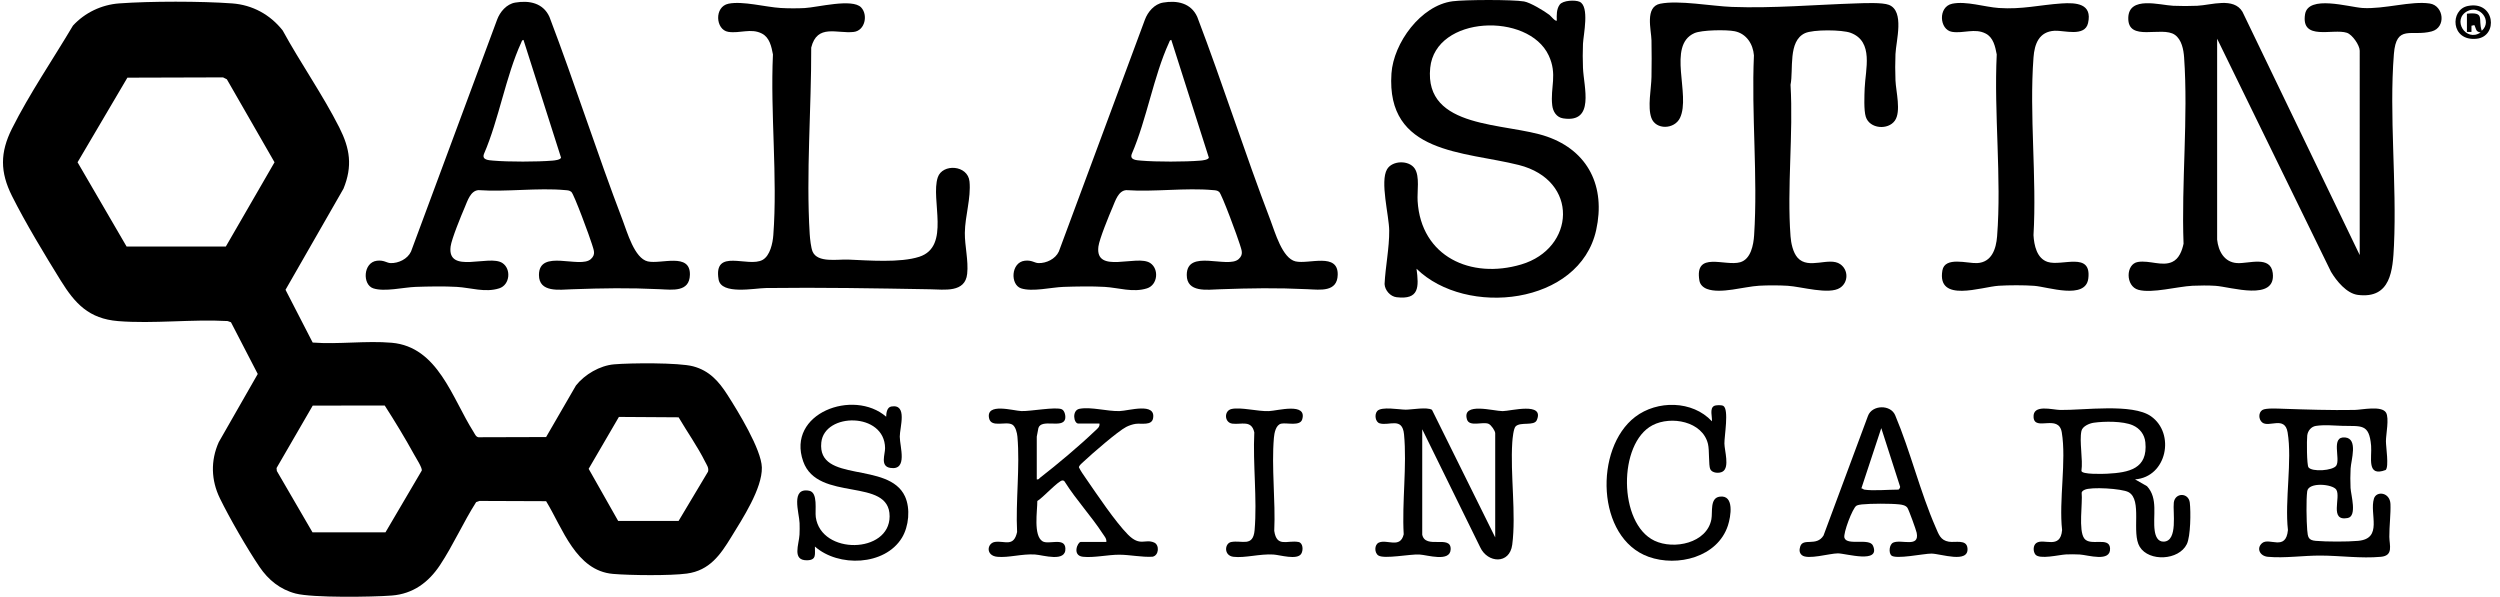
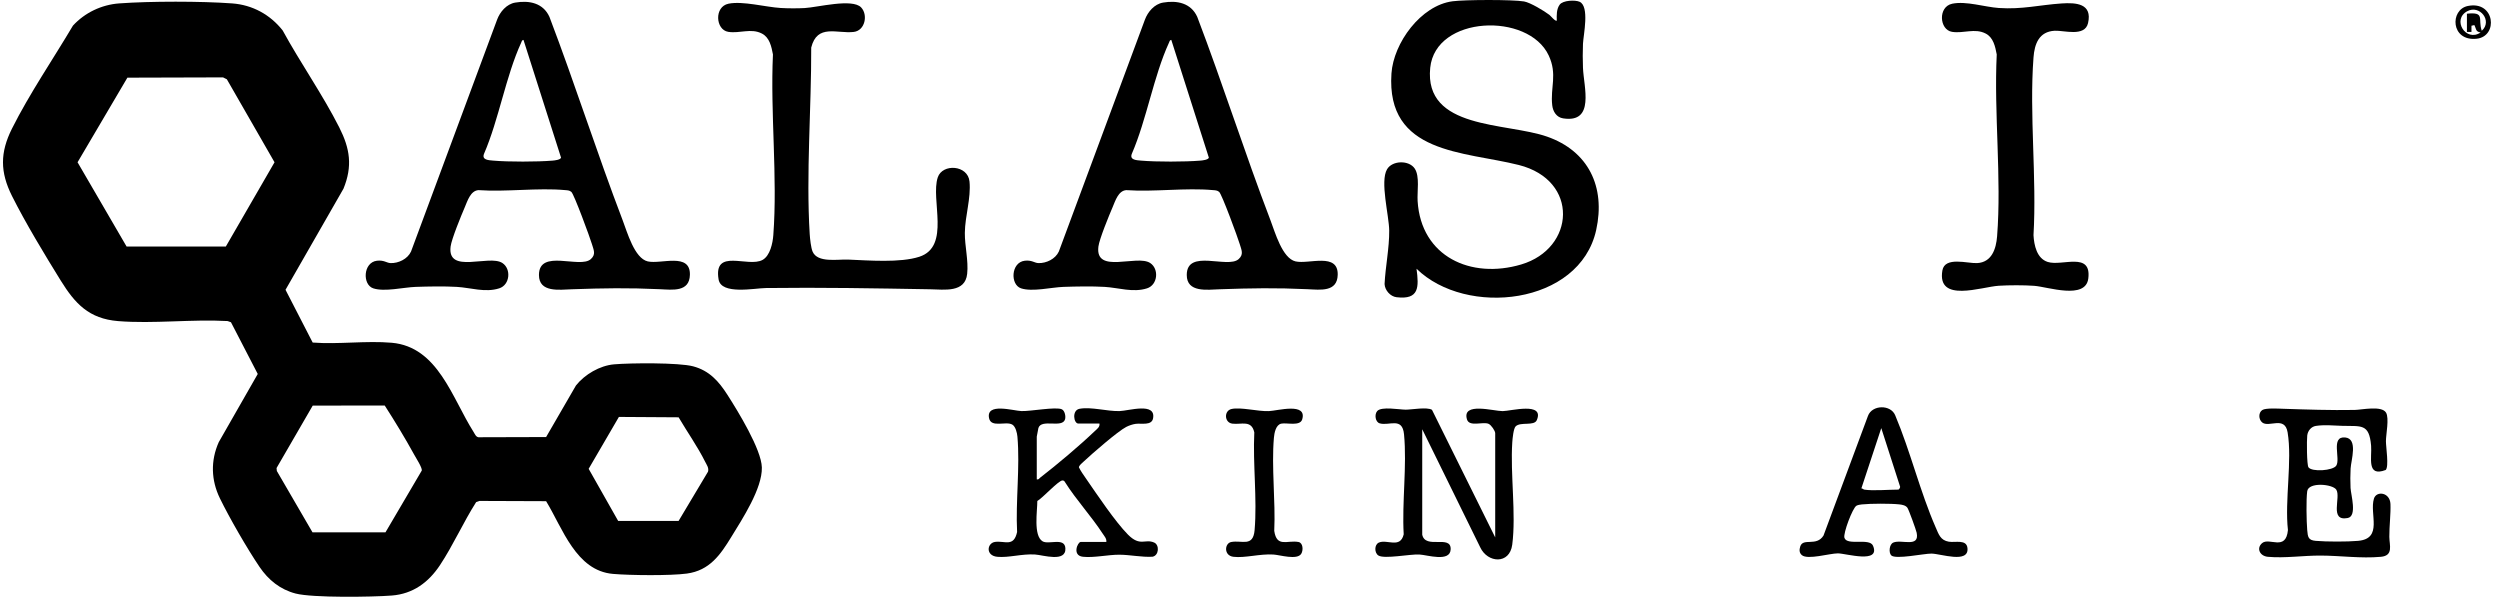
<svg xmlns="http://www.w3.org/2000/svg" id="Layer_1" data-name="Layer 1" viewBox="0 0 2191 523">
  <path d="M274.03,300.21c22.42,1.75,47.14-1.79,69.29.18,40.56,3.6,52.84,48.44,71.68,78.11,1.15,1.81,2.05,4.35,4.29,4.7l59.32-.17,26.17-45.21c7.72-9.7,20.9-17.44,33.42-18.52,14.27-1.23,56.64-1.61,69.28,1.75,14.19,3.78,22.46,13.13,30.01,24.92,9.12,14.22,29.82,47.91,30.2,63.71.44,18.41-17.11,45.13-26.83,61-9.5,15.51-18.94,29.3-38.91,32-14.49,1.96-49.73,1.59-64.75.29-32.42-2.79-44.14-40.08-58.59-63.73l-58.37-.22-2.95,1.04c-11.21,17.59-20.22,37.93-31.67,55.2-9.99,15.07-23.57,25.22-42.25,26.67-17.03,1.33-69.48,2.1-84.28-1.75-13.56-3.53-23.91-11.93-31.62-23.32-10.84-16-26.26-42.74-34.74-60.11-7.74-15.85-8.25-33.02-1.01-49.25l34.17-59.75-23.47-45.34-2.95-1.04c-31.15-1.75-65.2,2.55-96,.04-25.61-2.09-37.76-15.39-50.29-35.6-13.93-22.48-30.98-50.68-42.7-74.12C0,150.71,0,133.72,10.47,112.76c15.19-30.37,36.13-61.05,53.47-90.31,10.4-11.32,25.03-18.33,40.47-19.47,27.13-2,71.9-2,99.03,0,17.83,1.31,33.32,9.8,44.27,23.66,15.48,28.35,35.17,56.43,49.67,85.12,9.36,18.52,11.71,33.79,3.66,53.58l-50.81,88.63,23.8,46.23ZM111.64,68.08l-43.67,74.14,42.97,73.84h86.98s42.68-73.84,42.68-73.84l-41.79-72.74-3.34-1.66-83.83.25ZM274.08,355.46l-31.71,54.73.26,2.6,31.23,53.72h63.99s31.81-54.14,31.81-54.14c.5-2.39-5.09-11.06-6.65-13.89-8.05-14.6-16.8-29.04-25.83-43.07l-63.1.05ZM542.41,365.38l-26.51,45.49,25.85,45.65h52.98s25.78-43.16,25.78-43.16c.98-3.29-1.25-6.12-2.62-8.88-6.42-12.92-15.79-26.21-23.15-38.75l-52.33-.34Z" />
-   <path d="M1943.11,210.07c1.07,10.14,6.29,19.77,17.45,20.5,10.19.66,29.4-6.88,31.29,8.72,3.04,25.21-36.9,12.07-50.25,11.2-6.05-.39-13.94-.35-20.02-.05-13.51.67-35.32,6.83-47.47,3.57-11.51-3.09-11.25-22.72-.41-24.43,10.28-1.62,20.99,4.07,29.99,0,6.09-2.75,8.69-9.93,9.98-15.98-1.98-53.17,4.17-110.52.49-163.24-.48-6.92-2.13-15.64-8.11-19.84-11.39-8-41.37,6.71-40.82-14.94.49-19.39,27.75-11.07,39.34-10.52,6.51.31,14.57.3,21.08,0,12.36-.59,31.91-7.71,39.64,5.25l102.76,213.23V44.43c0-4.69-6.39-14.1-11.26-15.7-12.22-3.99-40.34,7.42-36.65-16.17,2.72-17.32,38.5-6.31,50.42-5.56,18.86,1.19,42.71-6.41,58.9-3.92,12.33,1.9,14.56,21.01,1.63,24.45-17.8,4.74-31-6.58-33.09,19.85-4.24,53.69,2.62,113.2.08,167.71-1.01,21.82-2.76,46.92-31.56,43.38-9.93-1.22-18.84-12.27-23.64-20.31l-99.78-204.22v176.11Z" />
  <path d="M451.53,2.27c12.37-2.1,24.46.35,29.99,12.49,22.47,59.03,41.66,119.38,64.21,178.36,3.89,10.16,10.31,33.28,21.94,35.97s37.49-8.11,36.96,11.81c-.41,15.22-15.2,13.08-26.38,12.56-27.99-1.3-49.1-.92-76.93.05-11.04.38-28.98,3.13-28.98-12.51,0-23.35,35.88-5.24,45.47-13.93,4.62-4.18,2.5-7.94.99-13.05-1.7-5.74-15.69-43.82-18.06-45.83-1.71-1.45-3.36-1.39-5.42-1.58-24.13-2.2-51.54,1.75-76.03.02-6.97.54-9.54,9.39-11.96,15-3.05,7.08-11.62,27.92-12.43,34.5-3.01,24.45,33.7,6.66,45.4,14.37,7.91,5.21,6.64,19.17-2.77,22.19-12.29,3.94-25.01-.56-37.17-1.27-11.09-.65-24.87-.38-36.07,0-10.46.35-27.3,4.54-37.17,1.27-9.64-3.2-8.91-22.7,3.2-24.19,6.16-.76,8.55,1.95,11.97,2.07,6.96.23,14.95-3.6,17.94-10.14L435.63,17.32c2.51-6.89,8.33-13.77,15.91-15.05ZM458.78,34.96c-1.42.11-1.57,1.47-2.03,2.46-13.4,29.15-19.55,67.29-32.52,97.28-2.24,5.47,3.84,5.7,8.03,6.06,13.48,1.17,38.53,1.12,52.05,0,1.81-.15,6.89-.69,7.38-2.61l-32.91-103.19Z" />
  <path d="M1019.27,2.27c12.37-2.1,24.46.35,29.99,12.49,22.47,59.03,41.66,119.38,64.21,178.36,3.89,10.16,10.31,33.28,21.94,35.97s37.49-8.11,36.96,11.81c-.41,15.22-15.2,13.08-26.38,12.56-27.99-1.3-49.1-.92-76.93.05-11.04.38-28.98,3.13-28.98-12.51,0-23.35,35.88-5.24,45.47-13.93,4.62-4.18,2.5-7.94.99-13.05-1.7-5.74-15.69-43.82-18.06-45.83-1.71-1.45-3.36-1.39-5.42-1.58-24.13-2.2-51.54,1.75-76.03.02-6.97.54-9.54,9.39-11.96,15-3.05,7.08-11.62,27.92-12.43,34.5-3.01,24.45,33.7,6.66,45.4,14.37,7.91,5.21,6.64,19.17-2.77,22.19-12.29,3.94-25.01-.56-37.17-1.27-11.09-.65-24.87-.38-36.07,0-10.46.35-27.3,4.54-37.17,1.27-9.64-3.2-8.91-22.7,3.2-24.19,6.16-.76,8.55,1.95,11.97,2.07,6.96.23,14.95-3.6,17.94-10.14l75.4-203.11c2.51-6.89,8.33-13.77,15.91-15.05ZM1026.52,34.96c-1.42.11-1.57,1.47-2.03,2.46-13.4,29.15-19.55,67.29-32.52,97.28-2.24,5.47,3.84,5.7,8.03,6.06,13.48,1.17,38.53,1.12,52.05,0,1.81-.15,6.89-.69,7.38-2.61l-32.91-103.19Z" />
  <path d="M1364.37,17.99c-.14-4.66-.33-9.95,2.55-13.91,2.81-3.87,13.56-4.26,17.43-2.53,8.93,4.01,3.32,29.04,2.97,36.86-.29,6.61-.26,14.42,0,21.04.65,16.8,10.71,48.62-17.38,44.29-5.79-.89-8.93-5.94-9.56-11.41-1.81-15.67,4.73-27.04-3.12-43.78-17.84-38-99.19-35.09-103.82,10.86-5.48,54.38,66.42,47.73,102.46,60.34s51.39,43.84,42.99,81.86c-14.52,65.73-113.97,76.46-157.45,33.9,2.12,16.09,2.46,27.36-17.52,24.97-5.43-.65-10.19-6.05-10.48-11.51.72-15.25,4.22-31.74,4.06-46.93-.14-13.33-8.2-42.97-1.9-53.68,4.64-7.89,19.3-8.14,24.29-.6,4.53,6.84,2,20.15,2.51,28.43,2.97,48.74,46.68,68.63,90.76,55.59,47.37-14.01,51.09-73.8-2.12-87.2-47.95-12.07-116.34-9.39-111.57-80.18,1.8-26.76,25.75-59.65,53.55-63.29,10.86-1.42,52.24-1.6,62.65.15,5.42.91,17.61,8.26,22.21,11.76,1.13.86,5.39,6.2,6.51,4.96Z" />
-   <path d="M1455.06,3.25c16.15-3.27,45.26,2.16,62.7,2.81,36.22,1.34,72.8-1.92,108.95-3.08,7.01-.22,22.96-1,28.76,1.3,13.88,5.5,6.22,31.46,5.72,43.1-.31,7.22-.29,15.8,0,23.03.4,9.73,5.11,27.29-.53,35.31-5.95,8.47-22.11,7.27-25.48-3.36-1.81-5.71-1.23-18.53-.98-25.04.62-16.29,8.18-40.87-12.27-48.54-7.49-2.81-32.86-3.04-40.06.29-15.06,6.97-9.95,31.9-12.65,45.24,2.53,43.24-3.2,89.97,0,132.79.45,5.98,2.1,14.16,6.19,18.76,9.59,10.8,27.58-1.06,37.33,5.64,7.36,5.06,7.26,15.96-.17,20.78-9.59,6.23-33.88-1.08-45.82-1.82-7.48-.46-17.54-.48-25.02-.05-13.32.77-33.71,7.35-45.73,2.83-3.33-1.25-6.05-3.77-6.65-7.33-4.45-26.29,22.39-12.24,35.75-16.08,9.41-2.71,11.67-15.28,12.21-23.73,3.32-51.18-2.48-106.02-.17-157.58-.77-9.93-6.58-19.03-16.81-21.13-7.14-1.47-29-1.19-35.41,1.68-24.22,10.85-2.92,54.04-12.57,74.26-4.87,10.2-21.25,10.65-25.09,0-3.48-9.66-.08-25.49.1-35.92.18-10.62.2-21.4,0-32.02-.18-9.22-6.01-29.39,7.68-32.16Z" />
  <path d="M638.44,3.25c12.56-2.55,32.5,2.96,45.76,3.75,6.35.38,14.69.41,21.03.06,11.27-.63,41.74-8.64,49.45-.57,6.18,6.47,3.53,20.32-6.5,21.5-14.52,1.71-31.99-7.42-37.23,13.72.19,53.04-4.59,110.58-1.32,163.41.24,3.95,1.08,12.01,2.55,15.42,4.34,10.04,21.98,6.58,31.03,6.95,17.81.73,45.6,3.01,62.44-2.45,27.75-8.99,9.69-50.14,16.22-69.62,4.1-12.24,26.4-10.95,27.81,3.71s-3.93,30.07-4.09,45c-.12,11.35,3.28,24.32,2.04,35.88-1.79,16.72-19.95,13.73-32.53,13.51-47.8-.84-95.99-1.72-143.94-1.09-9.86.13-39.07,6.17-41.38-7.49-4.74-28.05,25.94-10.04,38.62-17.21,6.51-3.68,8.81-14.64,9.33-21.61,3.82-50.98-2.71-106.93-.32-158.41-1.33-6.9-2.9-14.8-9.66-18.3-9.57-4.96-19.4.1-29.49-1.5-11.25-1.78-12.45-22.1.17-24.66Z" />
  <path d="M1710.95,3.25c12.32-2.5,28.33,2.89,40.77,3.75,20.33,1.41,35.87-2.69,54.98-3.97,12.83-.86,27.22,0,23.26,17.24-2.83,12.31-21.15,6.24-29.23,6.68-13.76.74-17.67,11.5-18.57,23.43-3.77,50.21,2.94,105.04,0,155.74.5,8.81,2.88,20.42,12.48,23.46,12.58,3.98,38.44-9.35,35.56,14.44-2.3,18.99-35.42,7.34-47.51,6.47-8.96-.64-22.02-.61-31.01-.05-15.11.94-54.25,15.32-49.38-13.37,2.13-12.54,22.05-6.04,30.46-6.49,12.85-.68,16.64-12.47,17.5-23.46,4-51.15-2.83-107.7-.32-159.4-1.33-6.9-2.9-14.8-9.66-18.3-9.57-4.96-19.4.1-29.49-1.5-11.25-1.78-12.45-22.1.17-24.66Z" />
  <path d="M908.59,420.11c1.74.43,2-.71,3.01-1.49,14.73-11.36,34.6-28.09,47.98-40.91,1.87-1.79,4.49-3.5,3.99-6.5h-18.49c-4.16,0-5.85-11.67,1.03-12.95,10.15-1.89,24.15,2.3,35.01,2.01,8.04-.21,32.13-7.95,29.42,6.41-1.23,6.51-10.18,4.1-15.22,4.78-2.64.36-5.9,1.48-8.29,2.7-7.24,3.7-30.1,23.58-36.92,30-1.31,1.24-4.54,3.71-4.54,5.44,1.7,3.44,4.02,6.66,6.2,9.81,9.44,13.68,25.66,37.91,36.77,49.11,10.76,10.84,14.84,3.39,23,6.98,4.73,2.08,4.24,11.36-1.5,12.42-9.5.53-19.57-1.72-28.96-1.77-9.91-.05-22.37,2.84-32,1.8-9.75-1.05-4.62-12.97-1.98-12.97h22.49c.37-2.94-1.73-5.05-3.19-7.3-9.91-15.26-23.13-29.47-32.92-44.96-.51-.97-1.14-1.67-2.34-1.66-3.46.01-17.69,15.71-22.03,17.99.07,8.59-3.65,30.35,4.59,35.35,5.3,3.22,19.39-3.77,20,6.06.79,12.69-19.48,5.97-26.6,5.51-11.38-.74-23,2.95-33.02,2.02-10.52-.98-9.12-12.08-2-13.06,8.52-1.17,16.36,4.84,19.3-8.68-1.36-26.9,2.63-57.09.28-83.62-.28-3.17-1.59-8.79-4.47-10.5-5.62-3.33-18.6,3.11-20.38-5.66-2.8-13.78,21.09-6.5,28.27-6.21,7.99.32,30.37-3.99,35.53-1.54,2.59,1.23,3.56,6.19,2.8,8.76-2.4,8.14-20.7-.78-23.36,7.64-.22.69-1.43,7.16-1.43,7.55v37.42Z" />
  <path d="M1246.43,468.5c2.65,13.27,25.34-.24,24.94,12.86-.36,11.61-20.38,4.99-27.45,4.61-8.24-.45-30.69,4.15-35.87.88-3.64-2.3-3.7-9.54.42-11.35,7.16-3.15,18.72,5.58,21.74-7.24-1.62-28.02,2.93-60.07.28-87.63-1.49-15.51-13.02-7.14-21.35-9.62-3.79-1.13-4.79-7.7-2.16-10.75,3.66-4.24,19.49-1.24,24.95-1.23,5.5,0,18.59-2.53,23.06.13l55.41,111.82v-91.3c0-2.11-3.5-7.21-5.79-8.23-4.98-2.22-16.93,3.03-18.98-3.95-4.54-15.42,23.4-7.16,31.29-7.2,7.08-.03,36.84-8.28,29.94,7.88-2.33,5.46-14.18,1.25-18.52,5.45-1.94,1.87-2.77,10.77-2.98,13.99-1.83,28.11,3.47,62.83-.04,89.76-2.27,17.41-21.58,16.22-28.07,2.25l-50.81-103.44v92.3Z" />
  <path d="M2090.81,411.89c-17,6.5-11.93-11.01-12.77-21.2-1.65-19.93-8.79-16.93-25.46-17.49-7.2-.24-15.55-1.08-22.94.07-4.19.65-7.09,4.31-7.58,8.4s-.43,25.76,1.09,27.89c3,4.2,21.44,3.01,24.36-1.49,3.92-6.05-5.16-25.93,7.82-24.68,11.48,1.11,5.12,19.89,4.74,27.24-.27,5.25-.33,11.76-.05,16.99.34,6.32,5.94,24.74-2.48,26.37-16.45,3.18-5.72-18.23-10.03-24.86-3.21-4.94-24.36-6.86-25.47,1.39-1,7.44-.64,26.17,0,34.01.52,6.29,1,8.93,7.5,9.48,9.59.81,27.52.85,37.07,0,22.1-1.98,9.8-23.53,13.91-37.01,2.14-7.04,14.03-5.65,14.48,4.69.36,8.39-1.06,19.66-.99,28.84.06,7.35,3.81,16.44-7.4,17.46-17.38,1.59-35.69-1.03-52.97-1.09-14.94-.05-31.34,2.43-46.07,1.09-7.24-.66-10.25-7.69-4.98-12.05,6.27-5.2,20.78,7.45,22.56-11.4-2.92-25.99,3.87-60.66-.28-85.61-2.46-14.78-16.42-3.9-22.28-8.7-3.25-2.66-3.43-8.64.14-10.9,2.96-1.88,13.79-1.23,17.88-1.09,21.05.69,41.74,1.41,63.02,1.03,6.35-.11,23.71-4.03,27.51,2.39,2.89,4.88-.09,18.96-.11,24.96-.01,5.19,2.77,22.3-.19,25.26Z" />
-   <path d="M1871.15,420.12l10.48,5.98c10.03,10.8,4.9,26.22,6.77,39.14.66,4.56,2.6,9.74,8.08,9.44,12.38-.68,7.67-26.05,8.63-34.15,1.06-8.98,12.97-8.98,14.03,0,.94,7.91.74,29.52-2.61,36.34-7.04,14.34-33.08,15.56-41.22,2.43-7.66-12.35,2.58-41.17-9.89-48-5.7-3.12-33.06-4.83-38.53-2.01-1.16.6-2.12,1.11-2.53,2.46.99,9.4-3.01,33.1,2.33,40.2s21.88-1.98,22.56,8.5c.82,12.63-19.43,5.92-26.59,5.51-3.74-.22-8.28-.23-12.03-.06-5.93.27-23.34,4.71-26.88,0-2.03-2.69-2.06-7.92.87-10,6.43-4.57,21.11,6.13,22.6-11.36-2.92-25.99,3.87-60.66-.28-85.61-2.74-16.5-23.84-.55-24.72-13.26-.81-11.76,16.5-6.48,23.41-6.38,20.71.29,63.14-5.93,79.45,5.5,21.52,15.08,13.98,53.24-13.92,55.33ZM1824.17,377.7c-1.97,9.13,1.47,25,0,34.92,0,3.4,19.27,2.71,22.53,2.54,19.14-1,35.83-4.22,33.49-27.53-.68-6.8-4.8-12.19-11.04-14.92-8.55-3.74-24.94-3.56-34.22-2.23-3.8.54-9.87,3.09-10.76,7.22Z" />
-   <path d="M776.64,365.23c.05-3.26.7-8.33,4.55-8.98,14.4-2.41,7.36,18.29,7.37,26.43.01,8.81,7.31,29.88-8.35,27.38-9.05-1.44-4.47-11.77-4.53-17.35-.31-31.63-53.18-31.33-55.89-4.93-3.72,36.1,59.06,16.13,73.35,47.29,4.87,10.63,3.37,26.27-2.69,36.22-15.05,24.68-55.7,25.91-76.27,7.69-.14,6.58,1.78,11.96-6.99,12.05-13.25.13-6.9-13.95-6.5-22.54.15-3.26.17-6.76.06-10.02-.32-9.17-8.11-31.5,8.42-28.37,7.93,1.5,4.92,17.15,5.79,23.17,4.79,33.29,64.64,32.05,64.7-.74.06-34.87-62.97-12.01-75.73-48.12-14.94-42.3,44.13-64,72.73-39.19Z" />
  <path d="M1657.48,486.72c-2.34-2.34-1.8-9.64,1.79-11.21,7.08-3.11,23.18,4.86,20.51-8.55-.52-2.6-6.87-20.07-8.08-21.87-1.46-2.18-4.5-2.75-6.96-3.03-7.6-.86-25.32-.8-32.98,0-1.48.15-3.56.45-4.81,1.18-3.34,1.95-11.7,24.1-10.51,28.05,2.21,7.27,22.01-.16,25.05,6.95,6.9,16.15-23.83,6.73-30.73,6.72-7.26,0-26.52,5.85-31.57,1.58-2.44-2.06-2.35-4.81-1.46-7.62,2.52-7.91,14.16.4,20.39-9.58l38.95-104.8c3.57-9.86,19.95-10.22,23.9-.55,13.3,31.52,21.86,67.15,35.49,98.28,2.66,6.06,4.15,11.25,11.5,12.47,5.75.96,15.58-2.36,16.34,5.71,1.29,13.69-23.41,4.79-31.57,4.71-6.64-.07-31.46,5.34-35.25,1.56ZM1633.75,429.09c7.44,1.24,21.67,0,29.99,0,.51,0,1.64-1.66,1.54-2.49l-16.53-51.4-17.45,52.83c.95-.08,1.93.98,2.46,1.07Z" />
-   <path d="M1500.31,369.22c.48-3.62-2.29-11.34,1.99-13.48,1.65-.82,6.49-.93,8.03,0,5.1,3.07.82,26.62.94,33s4.64,20.61-1.39,24.46c-3.06,1.96-9.46,1.5-11.04-2.09-1.5-3.39-.62-16.38-1.96-21.99-4.75-19.91-32.33-24.94-48.6-16.46-30.29,15.8-30.02,86.14,1.68,101.21,17.11,8.13,45.98,2.15,49.9-18.79,1.2-6.41-1.48-18.55,7.22-19.8,13.16-1.89,9.81,17.52,7.27,25.28-9.08,27.76-44.2,36.5-69.53,27.42-45.91-16.46-47.81-95-11.8-122.58,19.38-14.84,50.28-14.52,67.29,3.82Z" />
  <path d="M1079.22,358.46c8.14-1.87,22.99,2.22,32.82,1.83,7.6-.3,33.67-7.84,29.22,7.23-1.84,6.22-13.29,2.79-18.25,3.73-4.86.92-6.2,8.2-6.56,12.41-2.23,25.95,1.52,55.3.3,81.59,2.18,14.89,11.37,7.95,21.23,9.74,4.06.74,4.34,7.31,2.39,10.38-3.61,5.67-18.61.98-24.39.61-11.74-.75-24.95,3.21-34.99,2-8.67-1.05-7.83-11.84-1.96-12.97,9.36-1.8,19.21,4.74,20.51-10.46,2.32-27.26-1.62-58-.27-85.61-2.48-11.24-11.41-6.61-19.3-7.67-7.06-.95-7.35-11.29-.74-12.81Z" />
  <path d="M2162.74,5.25c23.94-4.93,26.94,26.69,7.77,28.7-22.79,2.39-23.54-25.45-7.77-28.7ZM2162.01,27.97v-15.96c16.34-1.7,9.43,4.61,13.01,14.96,9.61-8.46-1.66-23.05-12.71-17.15-13.63,7.28-1.32,27.39,11.7,18.65-4.58-.72-3.72-3.18-5.51-6.5l-2.51.6v5.41s-3.98,0-3.98,0Z" />
</svg>